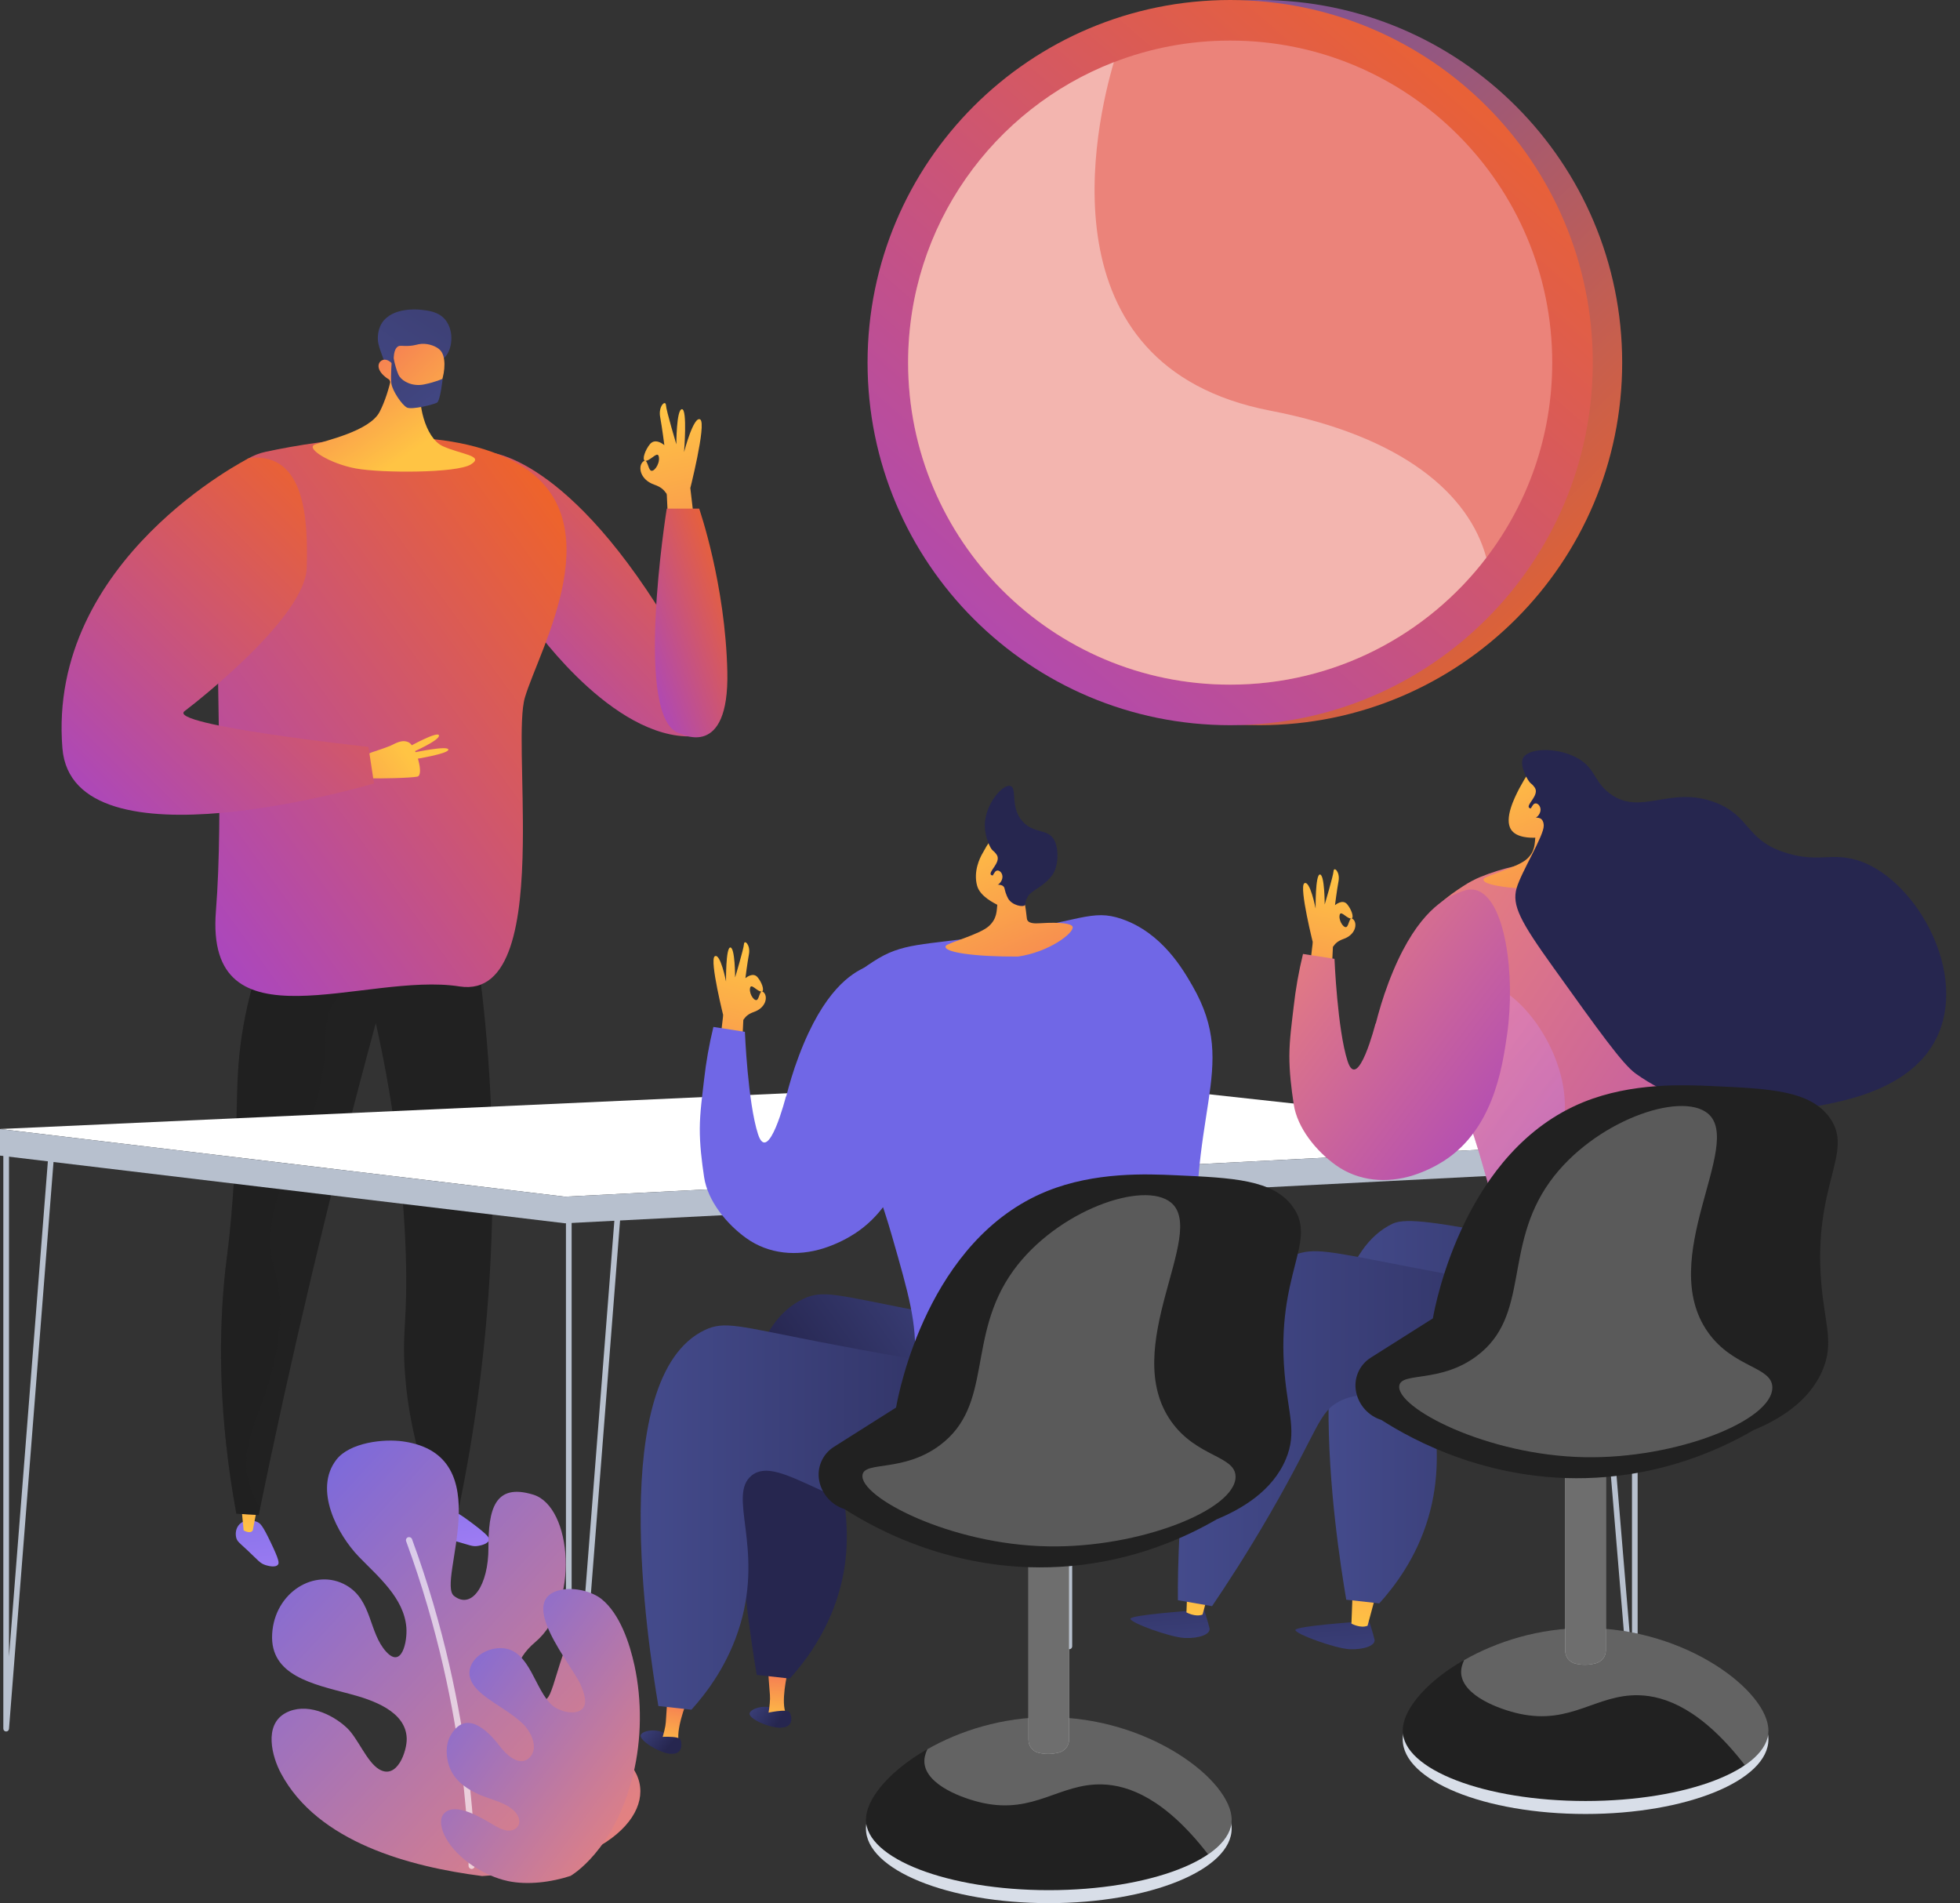
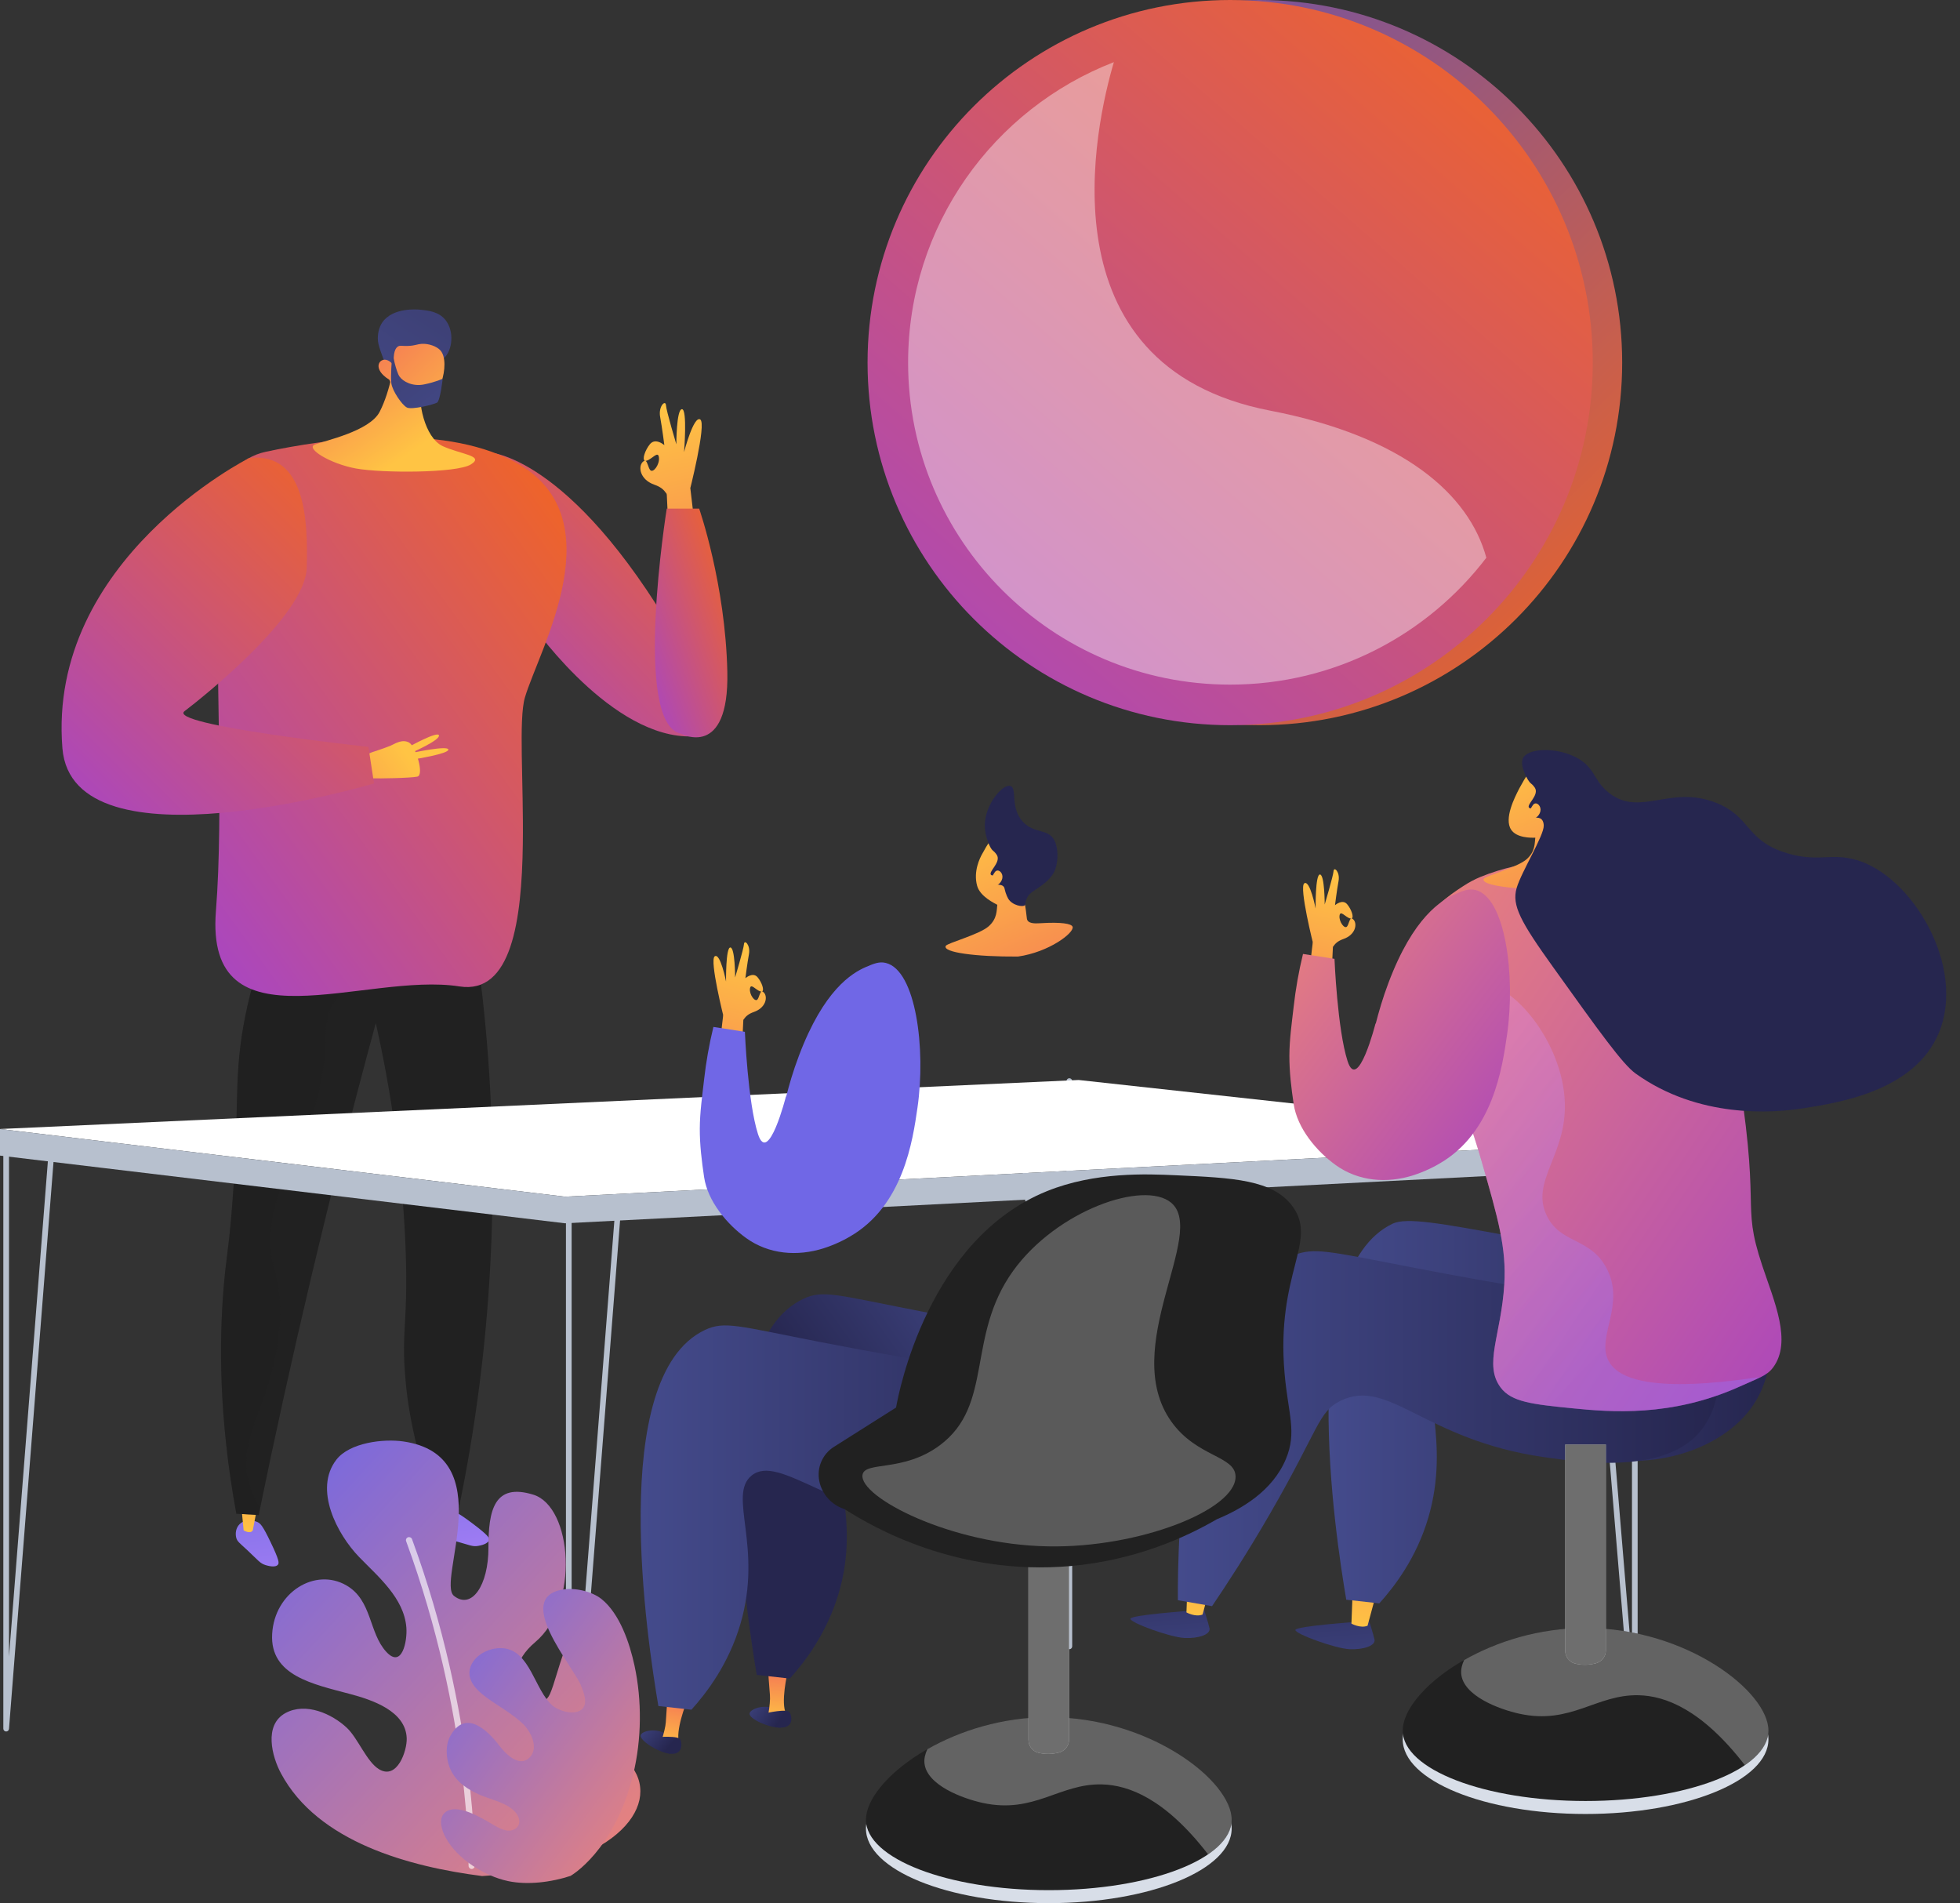
<svg xmlns="http://www.w3.org/2000/svg" width="103" height="100" viewBox="0 0 103 100" fill="none">
  <rect x="0" y="0" width="103" height="100" fill="#333333" stroke="none" />
  <path d="M36 38.69C31.78 38.47 27.781 32.578 27.781 32.578L27.773 32.514L25.63 23.76C25.63 23.76 29.891 23.819 35.512 33.443C35.512 33.443 37.614 35.884 37.748 37.438C37.815 38.209 37.398 38.765 36 38.69Z" fill="url(#paint0_linear)" />
  <path d="M36.798 22.041C36.451 21.822 35.948 23.756 35.948 23.756C35.948 23.756 36.131 21.49 35.836 21.501C35.542 21.512 35.542 23.346 35.542 23.346C35.542 23.346 35.016 21.594 34.997 21.292C34.975 20.987 34.587 21.345 34.692 21.911C34.796 22.477 34.912 23.391 34.912 23.391C34.912 23.391 34.45 22.981 34.155 23.338C33.902 23.648 33.734 24.14 33.887 24.207C33.853 24.207 33.816 24.229 33.767 24.281C33.525 24.542 33.641 25.206 34.386 25.467C35.132 25.727 34.919 26.115 35.37 26.126C35.821 26.137 36.224 25.865 36.224 25.865C36.224 25.865 37.145 22.261 36.798 22.041ZM34.17 24.699C34.062 24.568 34.028 24.267 33.924 24.214C33.943 24.214 33.961 24.214 33.98 24.207C34.274 24.121 34.587 23.663 34.628 24.039C34.673 24.416 34.319 24.878 34.17 24.699Z" fill="url(#paint1_linear)" />
  <path d="M36.28 25.672L36.474 27.323L35.091 27.054L35.039 25.951L36.28 25.672Z" fill="url(#paint2_linear)" />
  <path d="M35.038 26.726C35.038 26.726 33.223 38.053 35.791 38.552C35.791 38.552 38.322 39.924 38.222 35.302C38.121 30.681 36.742 26.726 36.742 26.726H35.038Z" fill="url(#paint3_linear)" />
  <path d="M12.412 80.791C12.36 80.575 12.393 80.288 12.584 80.094C12.837 79.833 13.258 79.855 13.527 79.975C13.683 80.045 13.803 80.157 14.227 81.044C14.678 81.983 14.675 82.132 14.604 82.218C14.459 82.393 14.045 82.263 13.955 82.237C13.661 82.144 13.586 82.006 12.979 81.436C12.561 81.052 12.461 80.988 12.412 80.791Z" fill="url(#paint4_linear)" />
  <path d="M12.699 79.326L12.803 80.414C13.05 80.545 13.206 80.534 13.284 80.414L13.493 79.326H12.699Z" fill="url(#paint5_linear)" />
  <path d="M23.095 80.657C22.95 80.489 22.849 80.217 22.927 79.96C23.032 79.613 23.419 79.438 23.71 79.419C23.881 79.412 24.038 79.453 24.825 80.045C25.656 80.671 25.723 80.806 25.701 80.914C25.648 81.137 25.223 81.212 25.134 81.227C24.828 81.283 24.701 81.19 23.896 80.966C23.349 80.817 23.229 80.809 23.095 80.657Z" fill="url(#paint6_linear)" />
  <path d="M23.17 78.842L23.274 79.93C23.52 80.06 23.677 80.049 23.755 79.93L23.964 78.842H23.17Z" fill="url(#paint7_linear)" />
  <path d="M12.42 79.538C12.811 79.561 13.202 79.587 13.594 79.609C14.421 75.569 15.331 71.436 16.33 67.213C17.426 62.584 18.57 58.097 19.748 53.759C20.121 55.41 20.49 57.344 20.784 59.517C21.216 62.741 21.302 65.212 21.325 65.898C21.433 69.397 21.127 69.807 21.269 71.991C21.381 73.71 21.753 76.233 22.998 79.296C23.371 79.274 23.744 79.252 24.116 79.229C24.933 75.282 25.634 70.486 25.831 65.003C26.073 58.283 25.492 52.462 24.728 47.87C21.34 47.974 17.951 48.082 14.563 48.187C13.504 50.55 13.024 52.566 12.777 53.986C12.285 56.841 12.587 58.246 12.218 63.11C12.028 65.622 11.887 66.021 11.749 67.69C11.525 70.448 11.484 74.44 12.42 79.538Z" fill="#212121" />
  <path opacity="0.3" d="M14.675 69.893C14.985 66.609 13.799 66.676 14.351 63.836C14.858 61.224 15.935 60.791 16.729 57.456C17.366 54.78 16.878 54.194 17.378 53.02C17.993 51.574 19.793 49.994 24.959 49.323C24.885 48.824 24.81 48.336 24.732 47.862C21.344 47.967 17.955 48.075 14.567 48.179C13.508 50.542 13.028 52.558 12.782 53.978C12.29 56.833 12.591 58.238 12.223 63.102C12.032 65.614 11.891 66.013 11.753 67.683C11.522 70.444 11.485 74.436 12.42 79.535C12.811 79.557 13.203 79.583 13.594 79.605C13.617 79.486 13.643 79.367 13.669 79.251C13.471 78.931 13.292 78.573 13.158 78.163C12.301 75.532 14.287 74 14.675 69.893Z" fill="#212121" />
  <path d="M27.584 36.651C27.248 37.784 27.52 41.105 27.475 44.355C27.419 48.362 26.883 52.26 24.147 51.832C19.193 51.049 10.758 55.268 11.347 47.866C11.757 42.738 11.339 34.766 11.417 29.387C11.432 28.303 11.47 27.326 11.537 26.495C11.649 25.142 12.629 24.024 13.956 23.741C17.068 23.074 23.081 22.198 26.983 24.237C32.444 27.088 28.329 34.117 27.584 36.651Z" fill="url(#paint8_linear)" />
  <path d="M20.74 18.911C20.74 18.911 20.542 20.491 19.953 21.635C19.424 22.671 17.031 23.16 16.539 23.361C16.047 23.562 17.352 24.371 18.708 24.617C20.065 24.863 23.998 24.866 24.743 24.404C25.489 23.942 24.218 23.879 23.267 23.443C22.32 23.007 21.907 21.054 22.149 20.2C22.391 19.351 20.74 18.911 20.74 18.911Z" fill="url(#paint9_linear)" />
  <path d="M23.319 18.832C23.789 18.408 23.882 17.405 23.409 16.812C23.055 16.373 22.51 16.317 22.115 16.276C21.933 16.257 20.639 16.138 20.084 16.95C19.909 17.207 19.826 17.599 19.864 17.93C19.883 18.102 19.95 18.326 20.114 18.762C20.259 19.149 20.248 19.134 20.293 19.246C20.404 19.518 20.628 19.988 21.113 20.588C21.187 20.428 21.291 20.234 21.437 20.029C21.493 19.951 21.716 19.641 22.003 19.41C22.592 18.937 22.954 19.164 23.319 18.832Z" fill="url(#paint10_linear)" />
  <path d="M20.46 19.954C20.46 19.954 20.844 21.031 22.022 21.195C23.073 21.344 23.71 19.045 23.147 18.415C22.961 18.202 22.532 18.042 22.148 18.068C21.925 18.083 21.831 18.158 21.462 18.176C21.123 18.191 21.038 18.139 20.926 18.199C20.784 18.277 20.642 18.508 20.702 19.231C20.546 18.989 20.322 18.862 20.139 18.907C20.109 18.914 20.027 18.948 19.971 19.011C19.774 19.253 19.949 19.645 20.46 19.954Z" fill="url(#paint11_linear)" />
  <path d="M20.631 18.598C20.631 18.598 20.814 19.522 20.993 19.783C21.172 20.044 21.675 20.323 22.283 20.2C22.89 20.077 23.263 19.902 23.263 19.902C23.263 19.902 23.136 21.065 22.965 21.158C22.793 21.255 21.653 21.542 21.388 21.415C21.127 21.288 20.62 20.536 20.568 20.152C20.516 19.768 20.598 18.836 20.598 18.836L20.631 18.598Z" fill="url(#paint12_linear)" />
  <path d="M19.543 39.529C19.543 39.529 20.292 39.283 20.523 39.182C20.754 39.081 21.13 38.821 21.492 39.014C21.854 39.208 22.305 40.729 21.932 40.807C21.559 40.885 19.919 40.911 19.546 40.897C19.17 40.882 18.726 39.812 19.543 39.529Z" fill="url(#paint13_linear)" />
  <path d="M21.503 39.234C21.503 39.234 23.031 38.385 23.069 38.645C23.106 38.906 21.637 39.544 21.637 39.544L21.503 39.234Z" fill="url(#paint14_linear)" />
  <path d="M21.734 39.544C21.734 39.544 23.523 39.16 23.561 39.383C23.598 39.607 21.749 39.898 21.749 39.898L21.734 39.544Z" fill="url(#paint15_linear)" />
  <path d="M9.699 37.367C10.657 36.64 16.043 32.35 16.118 29.842C16.192 27.334 16.054 23.745 13.098 24.065C13.098 24.065 2.471 29.399 3.28 39.32C3.817 45.895 19.655 41.165 19.655 41.165L19.361 39.245C19.361 39.249 8.737 38.094 9.699 37.367Z" fill="url(#paint16_linear)" />
  <path d="M56.199 86.654C56.125 86.654 56.058 86.594 56.05 86.519L53.359 57.46C53.352 57.378 53.411 57.307 53.493 57.3C53.575 57.292 53.646 57.352 53.653 57.434L56.046 83.296V56.804C56.046 56.722 56.114 56.655 56.196 56.655C56.278 56.655 56.345 56.722 56.345 56.804V86.508C56.345 86.587 56.281 86.654 56.203 86.657C56.203 86.654 56.203 86.654 56.199 86.654Z" fill="#B7C0CE" />
  <path d="M86.191 59.979L56.684 56.748L0 59.323L29.689 62.879L86.191 59.979Z" fill="white" />
  <path d="M29.689 62.879L86.191 59.98V61.381L29.689 64.277L0 60.721V59.324L29.689 62.879Z" fill="#B7C0CE" />
  <path d="M29.891 96.787C29.887 96.787 29.887 96.787 29.883 96.787C29.805 96.784 29.741 96.72 29.741 96.638V63.934C29.741 63.852 29.808 63.785 29.891 63.785C29.973 63.785 30.04 63.852 30.04 63.934V92.837L32.302 63.922C32.31 63.84 32.38 63.781 32.462 63.785C32.544 63.792 32.604 63.863 32.6 63.945L30.043 96.65C30.032 96.728 29.965 96.787 29.891 96.787Z" fill="#B7C0CE" />
  <path d="M0.324 90.981C0.321 90.981 0.321 90.981 0.317 90.981C0.239 90.977 0.175 90.914 0.175 90.832V60.647C0.175 60.565 0.242 60.497 0.324 60.497C0.406 60.497 0.473 60.565 0.473 60.647V87.045L2.546 60.632C2.553 60.55 2.624 60.49 2.706 60.494C2.788 60.501 2.848 60.572 2.844 60.654L0.473 90.839C0.466 90.921 0.403 90.981 0.324 90.981Z" fill="#B7C0CE" />
  <path d="M85.911 90.981C85.833 90.981 85.769 90.921 85.762 90.847L83.246 60.661C83.238 60.579 83.298 60.509 83.38 60.501C83.462 60.494 83.533 60.553 83.54 60.635L85.762 87.269V61.381C85.762 61.299 85.829 61.232 85.911 61.232C85.993 61.232 86.06 61.299 86.06 61.381V90.832C86.06 90.91 85.997 90.977 85.918 90.981C85.915 90.981 85.911 90.981 85.911 90.981Z" fill="#B7C0CE" />
  <path d="M71.221 85.226C71.221 85.226 68.12 85.442 68.075 85.643C68.03 85.844 70.181 86.627 70.93 86.657C71.683 86.687 72.298 86.463 72.231 86.146C72.164 85.83 71.899 85.028 71.899 85.028L71.221 85.226Z" fill="url(#paint17_linear)" />
  <path d="M71.075 83.847L71.019 85.312C71.019 85.312 71.493 85.576 71.866 85.424L72.283 83.88L71.075 83.847Z" fill="url(#paint18_linear)" />
  <path d="M62.551 84.637C62.551 84.637 59.45 84.853 59.405 85.054C59.36 85.256 61.511 86.038 62.26 86.068C63.013 86.098 63.628 85.874 63.561 85.558C63.494 85.241 63.229 84.439 63.229 84.439L62.551 84.637Z" fill="url(#paint19_linear)" />
  <path d="M62.405 83.258L62.349 84.723C62.349 84.723 62.823 84.987 63.196 84.835L63.613 83.291L62.405 83.258Z" fill="url(#paint20_linear)" />
  <path d="M70.747 84.056C71.325 84.119 71.907 84.186 72.484 84.249C73.267 83.381 74.434 81.872 75.06 79.743C76.264 75.644 74.52 72.688 75.638 71.954C77.222 70.914 80.655 76.903 86.164 76.751C88.423 76.687 91.375 75.58 92.508 73.169C92.68 72.804 93.522 70.899 92.702 69.114C91.856 67.269 87.663 66.468 79.306 64.936C75.72 64.28 73.908 63.952 73.181 64.299C68.026 66.762 70.177 80.679 70.747 84.056Z" fill="url(#paint21_linear)" />
  <path d="M61.898 84.082C62.499 84.186 63.099 84.29 63.695 84.395C64.422 83.321 65.525 81.644 66.755 79.512C69.324 75.07 69.275 74.168 70.464 73.594C72.977 72.383 74.874 75.655 81.088 76.557C83.119 76.851 87.633 77.507 89.456 75.077C90.198 74.093 90.622 72.431 90.034 71.022C88.982 68.495 85.523 68.801 74.132 66.58C69.689 65.715 69.085 65.558 68.008 65.942C62.003 68.074 61.884 81.16 61.898 84.082Z" fill="url(#paint22_linear)" />
  <path d="M74.348 49.286C74.941 47.84 76.208 47.009 76.868 46.577C77.196 46.36 77.501 46.2 77.811 46.073C80.197 45.101 82.575 45.168 83 45.198C84.028 45.276 86.574 45.466 88.457 47.098C89.37 47.889 90.097 48.992 91.159 55.208C92.643 63.881 91.439 62.99 92.609 66.505C93.228 68.365 94.193 70.5 93.172 71.861C92.844 72.3 92.371 72.427 91.412 72.86C87.83 74.47 84.617 74.194 82.664 74C80.517 73.788 79.432 73.665 78.862 72.908C77.953 71.697 78.888 70.154 79.052 67.489C79.168 65.573 78.735 64.056 77.863 61.026C75.839 53.975 73.215 52.055 74.348 49.286Z" fill="url(#paint23_linear)" />
  <path d="M79.411 43.595C79.027 43.014 79.601 41.895 79.828 41.452C79.835 41.437 79.847 41.418 79.869 41.377C80.219 40.733 80.309 40.643 80.477 40.531L80.708 40.39C80.708 40.39 80.723 40.386 80.734 40.379C80.883 40.326 81.39 40.311 81.494 40.334C81.822 40.404 82.173 41.742 82.072 43.636C82.087 43.707 82.098 43.781 82.113 43.856C82.165 44.154 82.206 44.448 82.236 44.735C82.266 45.011 82.653 45.004 82.929 44.985C84.048 44.914 84.592 45.007 84.64 45.175C84.73 45.488 83.403 46.506 81.766 46.737C79.571 46.752 77.785 46.521 77.975 46.174C78.061 46.021 79.761 45.578 80.242 45.134C80.682 44.732 80.644 44.314 80.682 44.016C80.462 44.023 79.705 44.038 79.411 43.595Z" fill="url(#paint24_linear)" />
  <path d="M80.029 39.849C79.85 40.248 80.287 41.046 80.447 41.161C80.466 41.172 80.566 41.254 80.659 41.392C80.671 41.411 80.682 41.433 80.693 41.463C80.82 41.832 80.234 42.268 80.346 42.432C80.428 42.551 80.827 42.391 80.876 42.495C80.92 42.592 80.588 42.794 80.641 42.913C80.678 43.002 80.883 42.92 81.013 43.054C81.114 43.159 81.125 43.308 81.125 43.382C81.14 43.908 79.951 45.805 79.701 46.662C79.437 47.572 79.91 48.436 81.621 50.822C84.055 54.221 85.27 55.916 85.949 56.405C89.255 58.779 93.143 58.488 94.738 58.238C96.654 57.94 100.609 57.325 101.884 54.28C103.348 50.777 100.463 45.984 97.507 45.171C96.154 44.799 95.435 45.365 93.676 44.754C91.734 44.079 91.969 42.883 90.172 42.179C87.775 41.239 86.228 42.92 84.596 41.694C83.708 41.027 83.854 40.297 82.762 39.764C81.681 39.238 80.264 39.327 80.029 39.849Z" fill="#26264F" />
  <path d="M80.559 42.298C80.704 42.1 80.954 42.287 80.958 42.54C80.958 42.797 80.712 43.062 80.473 43.01C80.231 42.961 80.365 42.562 80.559 42.298Z" fill="url(#paint25_linear)" />
  <path opacity="0.4" d="M84.52 71.484C83.887 70.225 85.438 68.555 84.424 66.635C83.566 65.007 82.004 65.372 81.285 63.877C80.417 62.074 82.303 60.728 82.236 57.985C82.154 54.705 79.332 51.422 77.673 51.712C76.6 51.899 76.462 53.501 75.705 55.257C76.372 56.725 77.155 58.563 77.863 61.03C78.736 64.064 79.168 65.581 79.052 67.493C78.888 70.157 77.953 71.701 78.862 72.912C79.433 73.672 80.517 73.791 82.664 74.004C84.617 74.198 87.827 74.473 91.413 72.863C91.867 72.658 92.207 72.505 92.482 72.356C86.884 73.195 85.02 72.479 84.52 71.484Z" fill="url(#paint26_linear)" />
  <path d="M69.029 49.678C69.029 49.678 69.376 49.912 69.76 49.901C70.144 49.894 69.965 49.562 70.602 49.338C71.239 49.115 71.336 48.548 71.131 48.325C71.09 48.28 71.057 48.261 71.031 48.261C71.161 48.202 71.019 47.784 70.8 47.52C70.55 47.214 70.155 47.564 70.155 47.564C70.155 47.564 70.252 46.785 70.341 46.301C70.431 45.816 70.099 45.511 70.08 45.772C70.061 46.032 69.614 47.527 69.614 47.527C69.614 47.527 69.614 45.958 69.365 45.95C69.115 45.943 69.137 47.739 69.137 47.739C69.137 47.739 68.843 46.222 68.544 46.413C68.25 46.599 69.029 49.678 69.029 49.678ZM70.393 48.12C70.431 47.795 70.699 48.19 70.949 48.261C70.967 48.265 70.982 48.269 70.997 48.269C70.908 48.313 70.878 48.571 70.788 48.682C70.662 48.835 70.36 48.44 70.393 48.12Z" fill="url(#paint27_linear)" />
  <path d="M68.988 49.513L68.82 50.926L70.001 50.699L70.046 49.752L68.988 49.513Z" fill="url(#paint28_linear)" />
  <path d="M77.535 46.763C77.192 46.677 76.905 46.797 76.488 46.975C75.746 47.296 74.27 48.183 72.969 51.634C72.66 52.45 72.455 53.17 72.294 53.796L72.287 53.77C72.287 53.77 71.359 57.434 70.818 55.76C70.278 54.087 70.129 50.382 70.129 50.382L68.474 50.125C68.25 51.042 68.086 51.973 67.982 52.909C67.885 53.755 67.762 54.608 67.758 55.462C67.754 56.312 67.859 57.18 67.985 58.019C68.175 59.282 69.182 60.493 70.196 61.22C71.389 62.077 72.883 62.193 74.263 61.757C74.542 61.667 74.818 61.559 75.082 61.436C75.362 61.306 75.563 61.19 75.656 61.134C78.456 59.513 78.948 56.103 79.198 54.362C79.645 51.28 79.119 47.151 77.535 46.763Z" fill="url(#paint29_linear)" />
  <path d="M39.391 90.03C39.444 89.751 40.349 89.497 40.797 89.87C41.02 90.056 41.173 90.433 41.043 90.604C40.994 90.667 41.188 90.775 41.005 90.779C40.394 90.787 39.343 90.31 39.391 90.03Z" fill="url(#paint30_linear)" />
  <path d="M40.383 90.03L41.322 90.079C40.998 89.486 41.389 87.879 41.389 87.879L40.375 87.909C40.375 87.909 40.401 88.375 40.461 89.072C40.48 89.303 40.443 89.665 40.383 90.03Z" fill="url(#paint31_linear)" />
  <path d="M40.26 90.015C40.26 90.015 41.382 89.758 41.501 89.978C41.624 90.201 41.717 90.794 41.005 90.775C40.293 90.76 40.197 90.205 40.26 90.015Z" fill="url(#paint32_linear)" />
  <path d="M33.673 91.17C33.763 90.898 34.695 90.775 35.086 91.211C35.28 91.428 35.381 91.823 35.228 91.975C35.172 92.031 35.347 92.166 35.164 92.143C34.561 92.061 33.584 91.439 33.673 91.17Z" fill="url(#paint33_linear)" />
  <path d="M34.773 91.431L35.698 91.614C35.459 90.98 36.078 89.445 36.078 89.445L35.071 89.329C35.071 89.329 35.03 89.795 34.989 90.492C34.974 90.727 34.885 91.077 34.773 91.431Z" fill="url(#paint34_linear)" />
  <path d="M34.531 91.279C34.531 91.279 35.679 91.178 35.764 91.416C35.854 91.655 35.865 92.255 35.161 92.139C34.464 92.02 34.441 91.457 34.531 91.279Z" fill="url(#paint35_linear)" />
  <path d="M39.768 88.006C40.346 88.07 40.927 88.137 41.505 88.2C42.288 87.332 43.454 85.822 44.081 83.694C45.277 79.62 43.402 76.948 44.658 75.905C46.105 74.704 48.967 77.951 55.282 78.868C57.313 79.162 61.827 79.818 63.65 77.388C64.391 76.404 64.817 74.742 64.228 73.333C63.176 70.806 59.717 71.112 48.326 68.89C43.939 68.037 43.245 67.757 42.202 68.253C37.05 70.713 39.197 84.63 39.768 88.006Z" fill="url(#paint36_linear)" />
  <path d="M34.598 89.642C35.176 89.706 35.757 89.773 36.335 89.836C37.118 88.968 38.284 87.458 38.91 85.33C40.107 81.257 38.232 78.584 39.488 77.541C40.935 76.341 43.797 79.587 50.112 80.504C52.143 80.798 56.657 81.454 58.48 79.024C59.222 78.04 59.647 76.378 59.058 74.969C58.006 72.442 54.547 72.748 43.156 70.526C38.769 69.673 38.076 69.393 37.032 69.889C31.877 72.349 34.028 86.269 34.598 89.642Z" fill="url(#paint37_linear)" />
  <path d="M38.046 53.513C38.046 53.513 38.392 53.747 38.776 53.736C39.16 53.729 38.981 53.397 39.619 53.173C40.256 52.95 40.353 52.383 40.148 52.16C40.107 52.115 40.074 52.096 40.047 52.096C40.178 52.037 40.036 51.619 39.816 51.355C39.567 51.049 39.172 51.399 39.172 51.399C39.172 51.399 39.268 50.62 39.358 50.136C39.447 49.651 39.116 49.346 39.097 49.607C39.078 49.867 38.631 51.362 38.631 51.362C38.631 51.362 38.631 49.793 38.381 49.785C38.132 49.778 38.154 51.574 38.154 51.574C38.154 51.574 37.859 50.057 37.561 50.248C37.267 50.434 38.046 53.513 38.046 53.513ZM39.41 51.955C39.447 51.63 39.716 52.025 39.965 52.096C39.984 52.1 39.999 52.104 40.014 52.104C39.925 52.148 39.895 52.406 39.805 52.517C39.682 52.67 39.377 52.275 39.41 51.955Z" fill="url(#paint38_linear)" />
  <path d="M38.004 53.348L37.837 54.761L39.018 54.534L39.063 53.587L38.004 53.348Z" fill="url(#paint39_linear)" />
-   <path d="M43.368 53.237C43.961 51.791 45.229 50.959 45.888 50.527C47.446 49.506 48.442 49.692 52.02 49.148C56.788 48.421 57.358 47.736 58.961 48.291C61.067 49.021 62.166 50.933 62.669 51.809C65.208 56.222 62.241 58.466 63.001 67.258C63.314 70.847 64.112 73.966 62.192 75.815C61.79 76.203 61.339 76.408 60.433 76.814C56.851 78.424 53.638 78.148 51.684 77.954C49.538 77.742 48.453 77.619 47.883 76.862C46.973 75.651 47.909 74.108 48.073 71.443C48.188 69.528 47.756 68.014 46.884 64.981C44.863 57.925 42.235 56.006 43.368 53.237Z" fill="#7067E6" />
  <path d="M51.35 46.547C51.134 45.775 51.514 45.056 51.596 44.903C51.946 44.258 52.036 44.169 52.204 44.057L52.435 43.915C52.435 43.915 52.45 43.911 52.461 43.904C52.61 43.852 53.117 43.837 53.221 43.859C53.549 43.93 53.9 45.268 53.799 47.161C53.814 47.232 53.825 47.307 53.84 47.381C53.892 47.679 53.933 47.974 53.963 48.261C53.993 48.537 54.38 48.529 54.656 48.511C55.775 48.44 56.319 48.533 56.367 48.701C56.457 49.014 55.13 50.031 53.493 50.262C51.298 50.277 49.512 50.046 49.702 49.7C49.788 49.547 51.488 49.103 51.969 48.66C52.409 48.257 52.371 47.84 52.409 47.542C52.278 47.467 51.51 47.117 51.35 46.547Z" fill="url(#paint40_linear)" />
  <path d="M51.752 43.375C51.756 43.96 52.032 44.586 52.17 44.687C52.189 44.698 52.289 44.78 52.382 44.918C52.394 44.936 52.405 44.959 52.416 44.989C52.543 45.358 51.958 45.794 52.069 45.958C52.151 46.077 52.55 45.917 52.599 46.021C52.643 46.118 52.312 46.319 52.364 46.438C52.401 46.528 52.606 46.446 52.736 46.58C52.8 46.647 52.781 46.699 52.848 46.908C52.886 47.024 52.941 47.15 52.983 47.221C53.184 47.564 53.758 47.691 53.87 47.553C53.9 47.516 53.873 47.482 53.907 47.352C53.907 47.352 53.937 47.232 54.019 47.094C54.138 46.897 54.425 46.755 54.712 46.547C55.249 46.163 55.394 45.831 55.439 45.719C55.454 45.678 55.465 45.648 55.472 45.63C55.61 45.197 55.614 44.564 55.417 44.172C55.092 43.516 54.358 43.83 53.754 43.181C53.061 42.432 53.474 41.411 53.098 41.299C52.684 41.18 51.749 42.29 51.752 43.375Z" fill="#26264F" />
  <path d="M52.282 45.824C52.427 45.626 52.677 45.812 52.681 46.066C52.681 46.323 52.435 46.588 52.196 46.535C51.954 46.487 52.088 46.088 52.282 45.824Z" fill="url(#paint41_linear)" />
  <path d="M46.552 50.598C46.209 50.512 45.922 50.632 45.505 50.81C44.763 51.131 43.287 52.018 41.986 55.469C41.676 56.285 41.471 57.005 41.311 57.631L41.304 57.605C41.304 57.605 40.376 61.268 39.835 59.595C39.295 57.922 39.145 54.217 39.145 54.217L37.49 53.96C37.267 54.877 37.103 55.808 36.998 56.744C36.902 57.59 36.779 58.443 36.775 59.297C36.771 60.147 36.876 61.015 37.002 61.854C37.192 63.117 38.199 64.328 39.213 65.055C40.405 65.912 41.9 66.028 43.279 65.592C43.559 65.502 43.835 65.394 44.099 65.271C44.379 65.141 44.58 65.025 44.673 64.969C47.473 63.348 47.965 59.938 48.215 58.197C48.662 55.115 48.136 50.986 46.552 50.598Z" fill="#7067E6" />
  <path d="M55.115 100C60.423 100 64.725 98.245 64.725 96.079C64.725 93.914 60.423 92.158 55.115 92.158C49.808 92.158 45.506 93.914 45.506 96.079C45.506 98.245 49.808 100 55.115 100Z" fill="#D8DEE8" />
  <path d="M64.725 95.617C64.725 97.663 60.423 99.318 55.115 99.318C49.807 99.318 45.506 97.659 45.506 95.617C45.506 93.571 49.807 90.228 55.115 90.228C60.423 90.228 64.725 93.575 64.725 95.617Z" fill="#212121" />
  <path opacity="0.3" d="M64.725 95.617C64.725 93.571 60.423 90.228 55.115 90.228C52.666 90.228 50.43 90.943 48.734 91.912C48.615 92.162 48.559 92.408 48.581 92.643C48.693 93.795 50.568 94.499 51.645 94.734C54.359 95.323 55.682 93.701 57.918 93.761C59.301 93.798 61.217 94.495 63.487 97.436C64.274 96.899 64.725 96.281 64.725 95.617Z" fill="white" />
  <path d="M55.641 92.088C55.257 92.184 54.899 92.181 54.56 92.095C54.254 92.017 54.046 91.734 54.046 91.421V80.586H56.181V91.406C56.181 91.73 55.958 92.009 55.641 92.088Z" fill="white" />
  <path opacity="0.65" d="M55.641 92.088C55.257 92.184 54.899 92.181 54.56 92.095C54.254 92.017 54.046 91.734 54.046 91.421V80.586H56.181V91.406C56.181 91.73 55.958 92.009 55.641 92.088Z" fill="#212121" />
  <path d="M43.824 76.024L47.089 73.959C47.223 73.188 48.763 65.126 55.01 62.592C57.549 61.563 60.285 61.686 61.783 61.753C64.776 61.887 66.916 61.98 67.941 63.412C69.26 65.245 67.046 66.908 67.505 72.155C67.691 74.295 68.168 75.245 67.576 76.661C66.867 78.361 65.223 79.3 63.945 79.829C62.417 80.716 59.755 81.98 56.24 82.289C50.321 82.807 45.9 80.269 44.383 79.296C43.708 79.084 43.198 78.521 43.056 77.828C42.911 77.127 43.216 76.408 43.824 76.024Z" fill="#212121" />
  <path opacity="0.26" d="M45.327 77.493C45.446 76.766 47.47 77.37 49.383 75.946C52.242 73.821 50.758 70.225 53.244 66.774C55.525 63.606 60.121 61.996 61.549 63.199C63.446 64.806 58.802 70.814 61.549 74.69C62.883 76.572 64.919 76.483 64.93 77.586C64.945 79.33 59.883 81.343 55.078 81.253C49.916 81.164 45.133 78.644 45.327 77.493Z" fill="white" />
  <path d="M83.323 95.315C88.631 95.315 92.933 93.559 92.933 91.394C92.933 89.229 88.631 87.473 83.323 87.473C78.016 87.473 73.714 89.229 73.714 91.394C73.714 93.559 78.016 95.315 83.323 95.315Z" fill="#D8DEE8" />
  <path d="M92.933 90.932C92.933 92.978 88.631 94.633 83.323 94.633C78.016 94.633 73.714 92.974 73.714 90.932C73.714 88.886 78.016 85.543 83.323 85.543C88.631 85.543 92.933 88.889 92.933 90.932Z" fill="#212121" />
  <path opacity="0.3" d="M92.933 90.932C92.933 88.886 88.632 85.543 83.324 85.543C80.875 85.543 78.638 86.258 76.942 87.227C76.823 87.477 76.767 87.723 76.789 87.958C76.901 89.109 78.776 89.814 79.853 90.049C82.567 90.638 83.89 89.016 86.127 89.076C87.51 89.113 89.425 89.81 91.695 92.751C92.482 92.214 92.933 91.595 92.933 90.932Z" fill="white" />
  <path d="M83.849 87.402C83.465 87.499 83.107 87.496 82.768 87.41C82.463 87.332 82.254 87.048 82.254 86.735V75.901H84.39V86.72C84.393 87.044 84.166 87.32 83.849 87.402Z" fill="white" />
  <path opacity="0.65" d="M83.849 87.402C83.465 87.499 83.107 87.496 82.768 87.41C82.463 87.332 82.254 87.048 82.254 86.735V75.901H84.39V86.72C84.393 87.044 84.166 87.32 83.849 87.402Z" fill="#212121" />
-   <path d="M72.034 71.339L75.299 69.274C75.433 68.503 76.972 60.441 83.22 57.907C85.762 56.878 88.494 57.001 89.993 57.068C92.986 57.202 95.125 57.296 96.15 58.727C97.47 60.56 95.256 62.223 95.714 67.47C95.901 69.61 96.378 70.56 95.785 71.976C95.077 73.676 93.433 74.615 92.154 75.144C90.626 76.031 87.965 77.295 84.45 77.604C78.531 78.122 74.11 75.584 72.593 74.611C71.918 74.399 71.407 73.836 71.266 73.143C71.12 72.442 71.426 71.723 72.034 71.339Z" fill="#212121" />
-   <path opacity="0.26" d="M73.535 72.807C73.654 72.081 75.678 72.684 77.591 71.261C80.45 69.136 78.966 65.54 81.452 62.088C83.734 58.92 88.329 57.31 89.757 58.514C91.654 60.121 87.01 66.129 89.757 70.005C91.091 71.887 93.127 71.797 93.138 72.9C93.153 74.645 88.091 76.657 83.286 76.568C78.124 76.478 73.341 73.959 73.535 72.807Z" fill="white" />
-   <path d="M66.192 38.105C76.715 38.105 85.247 29.575 85.247 19.053C85.247 8.53 76.715 0 66.192 0C55.668 0 47.137 8.53 47.137 19.053C47.137 29.575 55.668 38.105 66.192 38.105Z" fill="url(#paint42_linear)" />
+   <path d="M66.192 38.105C76.715 38.105 85.247 29.575 85.247 19.053C85.247 8.53 76.715 0 66.192 0C55.668 0 47.137 8.53 47.137 19.053C47.137 29.575 55.668 38.105 66.192 38.105" fill="url(#paint42_linear)" />
  <path d="M64.646 38.105C75.169 38.105 83.701 29.575 83.701 19.053C83.701 8.53 75.169 0 64.646 0C54.122 0 45.591 8.53 45.591 19.053C45.591 29.575 54.122 38.105 64.646 38.105Z" fill="url(#paint43_linear)" />
-   <path d="M81.571 19.053C81.571 22.91 80.282 26.462 78.108 29.309C75.015 33.361 70.135 35.977 64.645 35.977C55.296 35.977 47.722 28.4 47.722 19.053C47.722 11.86 52.21 5.717 58.535 3.269C60.429 2.534 62.49 2.132 64.645 2.132C73.993 2.128 81.571 9.705 81.571 19.053Z" fill="#EB837A" />
  <path opacity="0.4" d="M78.109 29.306C75.015 33.357 70.135 35.973 64.645 35.973C55.296 35.973 47.722 28.396 47.722 19.049C47.722 11.856 52.21 5.714 58.535 3.265C57.585 6.481 54.629 19.239 66.758 21.579C73.736 22.925 77.203 25.97 78.109 29.306Z" fill="white" />
  <path d="M25.336 98.576C21.53 98.088 16.703 96.802 14.765 93.18C14.302 92.319 13.84 90.645 15.003 90.011C16.066 89.434 17.441 90.045 18.235 90.794C18.816 91.346 19.271 92.576 19.923 92.967C20.878 93.537 21.396 91.983 21.373 91.342C21.329 89.907 19.566 89.322 18.391 89.009C16.446 88.491 14.179 88.047 14.302 85.856C14.425 83.664 16.561 82.349 18.209 83.307C19.566 84.097 19.372 85.785 20.3 86.795C21.124 87.693 21.411 86.236 21.355 85.52C21.235 83.966 19.867 82.841 18.861 81.801C17.724 80.623 16.468 78.253 17.68 76.695C18.377 75.8 20.151 75.588 21.198 75.741C26.323 76.482 22.924 83.113 23.856 83.854C24.788 84.596 25.671 83.299 25.668 81.328C25.664 79.356 25.966 77.906 28.023 78.536C30.081 79.166 30.472 84.313 28.124 86.288C25.776 88.267 28.273 90.421 28.903 89.005C29.358 87.98 29.756 85.3 31.072 85.01C33.264 84.522 33.23 88.994 32.601 90.038C31.717 91.499 29.719 91.815 28.601 93.075C28.277 93.44 27.546 94.346 27.829 94.883C28.224 95.628 29.332 94.831 29.738 94.484C30.651 93.709 31.919 91.066 33.204 92.822C34.796 94.983 32.135 98.192 25.336 98.576Z" fill="url(#paint44_linear)" />
  <g opacity="0.8">
    <path opacity="0.8" d="M24.788 98.204C24.877 98.204 24.952 98.125 24.952 98.036C24.952 97.957 25.06 90.153 21.653 80.877C21.623 80.791 21.526 80.746 21.441 80.776C21.355 80.806 21.31 80.903 21.344 80.985C24.728 90.205 24.624 97.95 24.624 98.028C24.62 98.121 24.695 98.204 24.788 98.204C24.784 98.204 24.788 98.204 24.788 98.204Z" fill="white" />
  </g>
  <path d="M23.387 95.237C24.005 94.711 25.314 95.531 25.858 95.844C26.175 96.027 26.607 96.303 26.983 96.142C27.382 95.975 27.352 95.554 27.114 95.259C26.682 94.73 25.854 94.581 25.25 94.324C24.605 94.044 24.009 93.668 23.692 93.016C23.439 92.494 23.379 91.726 23.666 91.212C24.46 89.792 25.612 90.898 26.257 91.745C26.57 92.154 27.27 92.863 27.8 92.378C28.366 91.864 27.882 90.943 27.442 90.541C26.868 90.011 26.175 89.642 25.552 89.184C24.989 88.77 24.412 88.174 24.788 87.44C25.079 86.873 25.806 86.556 26.428 86.605C27.867 86.717 28.09 88.815 29.037 89.62C29.373 89.903 30.133 90.131 30.532 89.851C30.938 89.564 30.674 88.916 30.528 88.558C30.096 87.503 26.983 83.966 29.563 83.523C30.212 83.411 31.106 83.616 31.617 84.026C32.578 84.805 33.089 86.344 33.343 87.514C33.741 89.356 33.719 91.398 33.276 93.228C32.291 97.272 29.98 98.569 29.98 98.569C28.981 98.897 27.733 99.061 26.697 98.841C25.478 98.584 24.024 97.682 23.42 96.556C23.223 96.198 23.006 95.565 23.387 95.237Z" fill="url(#paint45_linear)" />
  <defs>
    <linearGradient id="paint0_linear" x1="36.32" y1="22.895" x2="23.396" y2="34.949" gradientUnits="userSpaceOnUse">
      <stop stop-color="#F26522" />
      <stop offset="1" stop-color="#AB47BC" />
    </linearGradient>
    <linearGradient id="paint1_linear" x1="34.772" y1="21.436" x2="37.993" y2="34.591" gradientUnits="userSpaceOnUse">
      <stop stop-color="#FFC444" />
      <stop offset="0.996" stop-color="#F36F56" />
    </linearGradient>
    <linearGradient id="paint2_linear" x1="34.496" y1="21.503" x2="37.718" y2="34.659" gradientUnits="userSpaceOnUse">
      <stop stop-color="#FFC444" />
      <stop offset="0.996" stop-color="#F36F56" />
    </linearGradient>
    <linearGradient id="paint3_linear" x1="37.774" y1="26.031" x2="31.071" y2="28.472" gradientUnits="userSpaceOnUse">
      <stop stop-color="#F26522" />
      <stop offset="1" stop-color="#AB47BC" />
    </linearGradient>
    <linearGradient id="paint4_linear" x1="14.129" y1="85.002" x2="12.183" y2="73.54" gradientUnits="userSpaceOnUse">
      <stop stop-color="#AA80F9" />
      <stop offset="0.996" stop-color="#6165D7" />
    </linearGradient>
    <linearGradient id="paint5_linear" x1="12.979" y1="80.553" x2="13.627" y2="73.776" gradientUnits="userSpaceOnUse">
      <stop stop-color="#FFC444" />
      <stop offset="0.996" stop-color="#F36F56" />
    </linearGradient>
    <linearGradient id="paint6_linear" x1="24.753" y1="83.198" x2="22.807" y2="71.736" gradientUnits="userSpaceOnUse">
      <stop stop-color="#AA80F9" />
      <stop offset="0.996" stop-color="#6165D7" />
    </linearGradient>
    <linearGradient id="paint7_linear" x1="23.307" y1="81.541" x2="23.955" y2="74.765" gradientUnits="userSpaceOnUse">
      <stop stop-color="#FFC444" />
      <stop offset="0.996" stop-color="#F36F56" />
    </linearGradient>
    <linearGradient id="paint8_linear" x1="27.588" y1="21.271" x2="3.412" y2="38.727" gradientUnits="userSpaceOnUse">
      <stop stop-color="#F26522" />
      <stop offset="1" stop-color="#AB47BC" />
    </linearGradient>
    <linearGradient id="paint9_linear" x1="20.996" y1="24.183" x2="16.377" y2="17.387" gradientUnits="userSpaceOnUse">
      <stop stop-color="#FFC444" />
      <stop offset="0.996" stop-color="#F36F56" />
    </linearGradient>
    <linearGradient id="paint10_linear" x1="18.455" y1="22.92" x2="22.49" y2="16.704" gradientUnits="userSpaceOnUse">
      <stop stop-color="#444B8C" />
      <stop offset="0.996" stop-color="#3E4177" />
    </linearGradient>
    <linearGradient id="paint11_linear" x1="25.193" y1="22.778" x2="19.335" y2="16.756" gradientUnits="userSpaceOnUse">
      <stop stop-color="#FFC444" />
      <stop offset="0.996" stop-color="#F36F56" />
    </linearGradient>
    <linearGradient id="paint12_linear" x1="24.424" y1="23.35" x2="20.866" y2="18.875" gradientUnits="userSpaceOnUse">
      <stop stop-color="#444B8C" />
      <stop offset="0.996" stop-color="#3E4177" />
    </linearGradient>
    <linearGradient id="paint13_linear" x1="21.405" y1="39.669" x2="13.744" y2="45.189" gradientUnits="userSpaceOnUse">
      <stop stop-color="#FFC444" />
      <stop offset="0.996" stop-color="#F36F56" />
    </linearGradient>
    <linearGradient id="paint14_linear" x1="21.384" y1="39.64" x2="13.724" y2="45.16" gradientUnits="userSpaceOnUse">
      <stop stop-color="#FFC444" />
      <stop offset="0.996" stop-color="#F36F56" />
    </linearGradient>
    <linearGradient id="paint15_linear" x1="21.629" y1="39.934" x2="12.801" y2="44.834" gradientUnits="userSpaceOnUse">
      <stop stop-color="#FFC444" />
      <stop offset="0.996" stop-color="#F36F56" />
    </linearGradient>
    <linearGradient id="paint16_linear" x1="17.712" y1="22.959" x2="1.436" y2="39.322" gradientUnits="userSpaceOnUse">
      <stop stop-color="#F26522" />
      <stop offset="1" stop-color="#AB47BC" />
    </linearGradient>
    <linearGradient id="paint17_linear" x1="69.757" y1="80.834" x2="70.451" y2="89.658" gradientUnits="userSpaceOnUse">
      <stop offset="0.004" stop-color="#26264F" />
      <stop offset="1" stop-color="#444B8C" />
    </linearGradient>
    <linearGradient id="paint18_linear" x1="71.386" y1="85.709" x2="73.047" y2="75.285" gradientUnits="userSpaceOnUse">
      <stop stop-color="#FFC444" />
      <stop offset="0.996" stop-color="#F36F56" />
    </linearGradient>
    <linearGradient id="paint19_linear" x1="61.085" y1="80.244" x2="61.778" y2="89.068" gradientUnits="userSpaceOnUse">
      <stop offset="0.004" stop-color="#26264F" />
      <stop offset="1" stop-color="#444B8C" />
    </linearGradient>
    <linearGradient id="paint20_linear" x1="62.714" y1="85.119" x2="64.375" y2="74.696" gradientUnits="userSpaceOnUse">
      <stop stop-color="#FFC444" />
      <stop offset="0.996" stop-color="#F36F56" />
    </linearGradient>
    <linearGradient id="paint21_linear" x1="69.817" y1="74.204" x2="93.057" y2="74.204" gradientUnits="userSpaceOnUse">
      <stop stop-color="#444B8C" />
      <stop offset="0.996" stop-color="#26264F" />
    </linearGradient>
    <linearGradient id="paint22_linear" x1="61.899" y1="75.067" x2="90.314" y2="75.067" gradientUnits="userSpaceOnUse">
      <stop stop-color="#444B8C" />
      <stop offset="0.996" stop-color="#26264F" />
    </linearGradient>
    <linearGradient id="paint23_linear" x1="74.075" y1="45.184" x2="100.393" y2="62.813" gradientUnits="userSpaceOnUse">
      <stop stop-color="#EB837A" />
      <stop offset="1" stop-color="#AD48B9" />
    </linearGradient>
    <linearGradient id="paint24_linear" x1="78.729" y1="39.789" x2="83.793" y2="51.409" gradientUnits="userSpaceOnUse">
      <stop stop-color="#FFC444" />
      <stop offset="0.996" stop-color="#F36F56" />
    </linearGradient>
    <linearGradient id="paint25_linear" x1="79.222" y1="39.404" x2="84.877" y2="52.378" gradientUnits="userSpaceOnUse">
      <stop stop-color="#FFC444" />
      <stop offset="0.996" stop-color="#F36F56" />
    </linearGradient>
    <linearGradient id="paint26_linear" x1="73.632" y1="57.368" x2="86.275" y2="69.442" gradientUnits="userSpaceOnUse">
      <stop offset="0.004" stop-color="#E38DDD" />
      <stop offset="1" stop-color="#9571F6" />
    </linearGradient>
    <linearGradient id="paint27_linear" x1="70.275" y1="45.894" x2="67.522" y2="57.138" gradientUnits="userSpaceOnUse">
      <stop stop-color="#FFC444" />
      <stop offset="0.996" stop-color="#F36F56" />
    </linearGradient>
    <linearGradient id="paint28_linear" x1="70.511" y1="45.952" x2="67.758" y2="57.196" gradientUnits="userSpaceOnUse">
      <stop stop-color="#FFC444" />
      <stop offset="0.996" stop-color="#F36F56" />
    </linearGradient>
    <linearGradient id="paint29_linear" x1="67.758" y1="46.735" x2="82.181" y2="57.605" gradientUnits="userSpaceOnUse">
      <stop stop-color="#EB837A" />
      <stop offset="1" stop-color="#AD48B9" />
    </linearGradient>
    <linearGradient id="paint30_linear" x1="38.889" y1="89.22" x2="40.883" y2="90.545" gradientUnits="userSpaceOnUse">
      <stop stop-color="#444B8C" />
      <stop offset="0.996" stop-color="#26264F" />
    </linearGradient>
    <linearGradient id="paint31_linear" x1="40.77" y1="90.539" x2="40.925" y2="87.427" gradientUnits="userSpaceOnUse">
      <stop stop-color="#FFC444" />
      <stop offset="0.996" stop-color="#F36F56" />
    </linearGradient>
    <linearGradient id="paint32_linear" x1="39.038" y1="88.995" x2="41.032" y2="90.32" gradientUnits="userSpaceOnUse">
      <stop stop-color="#444B8C" />
      <stop offset="0.996" stop-color="#26264F" />
    </linearGradient>
    <linearGradient id="paint33_linear" x1="33.288" y1="90.299" x2="35.076" y2="91.891" gradientUnits="userSpaceOnUse">
      <stop stop-color="#444B8C" />
      <stop offset="0.996" stop-color="#26264F" />
    </linearGradient>
    <linearGradient id="paint34_linear" x1="35.085" y1="91.991" x2="35.685" y2="88.933" gradientUnits="userSpaceOnUse">
      <stop stop-color="#FFC444" />
      <stop offset="0.996" stop-color="#F36F56" />
    </linearGradient>
    <linearGradient id="paint35_linear" x1="33.467" y1="90.097" x2="35.256" y2="91.689" gradientUnits="userSpaceOnUse">
      <stop stop-color="#444B8C" />
      <stop offset="0.996" stop-color="#26264F" />
    </linearGradient>
    <linearGradient id="paint36_linear" x1="56.022" y1="70.675" x2="45.657" y2="78.079" gradientUnits="userSpaceOnUse">
      <stop stop-color="#444B8C" />
      <stop offset="0.996" stop-color="#26264F" />
    </linearGradient>
    <linearGradient id="paint37_linear" x1="33.666" y1="79.74" x2="59.335" y2="79.74" gradientUnits="userSpaceOnUse">
      <stop stop-color="#444B8C" />
      <stop offset="0.996" stop-color="#26264F" />
    </linearGradient>
    <linearGradient id="paint38_linear" x1="39.292" y1="49.729" x2="36.539" y2="60.974" gradientUnits="userSpaceOnUse">
      <stop stop-color="#FFC444" />
      <stop offset="0.996" stop-color="#F36F56" />
    </linearGradient>
    <linearGradient id="paint39_linear" x1="39.528" y1="49.787" x2="36.775" y2="61.032" gradientUnits="userSpaceOnUse">
      <stop stop-color="#FFC444" />
      <stop offset="0.996" stop-color="#F36F56" />
    </linearGradient>
    <linearGradient id="paint40_linear" x1="50.454" y1="43.315" x2="55.519" y2="54.935" gradientUnits="userSpaceOnUse">
      <stop stop-color="#FFC444" />
      <stop offset="0.996" stop-color="#F36F56" />
    </linearGradient>
    <linearGradient id="paint41_linear" x1="50.948" y1="42.93" x2="56.602" y2="55.904" gradientUnits="userSpaceOnUse">
      <stop stop-color="#FFC444" />
      <stop offset="0.996" stop-color="#F36F56" />
    </linearGradient>
    <linearGradient id="paint42_linear" x1="47.137" y1="0" x2="84.546" y2="38.781" gradientUnits="userSpaceOnUse">
      <stop stop-color="#564EBF" />
      <stop offset="1" stop-color="#F26522" />
    </linearGradient>
    <linearGradient id="paint43_linear" x1="79.192" y1="-2.204" x2="46.457" y2="35.41" gradientUnits="userSpaceOnUse">
      <stop stop-color="#F26522" />
      <stop offset="1" stop-color="#AB47BC" />
    </linearGradient>
    <linearGradient id="paint44_linear" x1="14.272" y1="75.695" x2="35.741" y2="95.391" gradientUnits="userSpaceOnUse">
      <stop stop-color="#7067E6" />
      <stop offset="1" stop-color="#EB837A" />
    </linearGradient>
    <linearGradient id="paint45_linear" x1="23.177" y1="83.493" x2="37.049" y2="93.654" gradientUnits="userSpaceOnUse">
      <stop stop-color="#7067E6" />
      <stop offset="1" stop-color="#EB837A" />
    </linearGradient>
  </defs>
</svg>